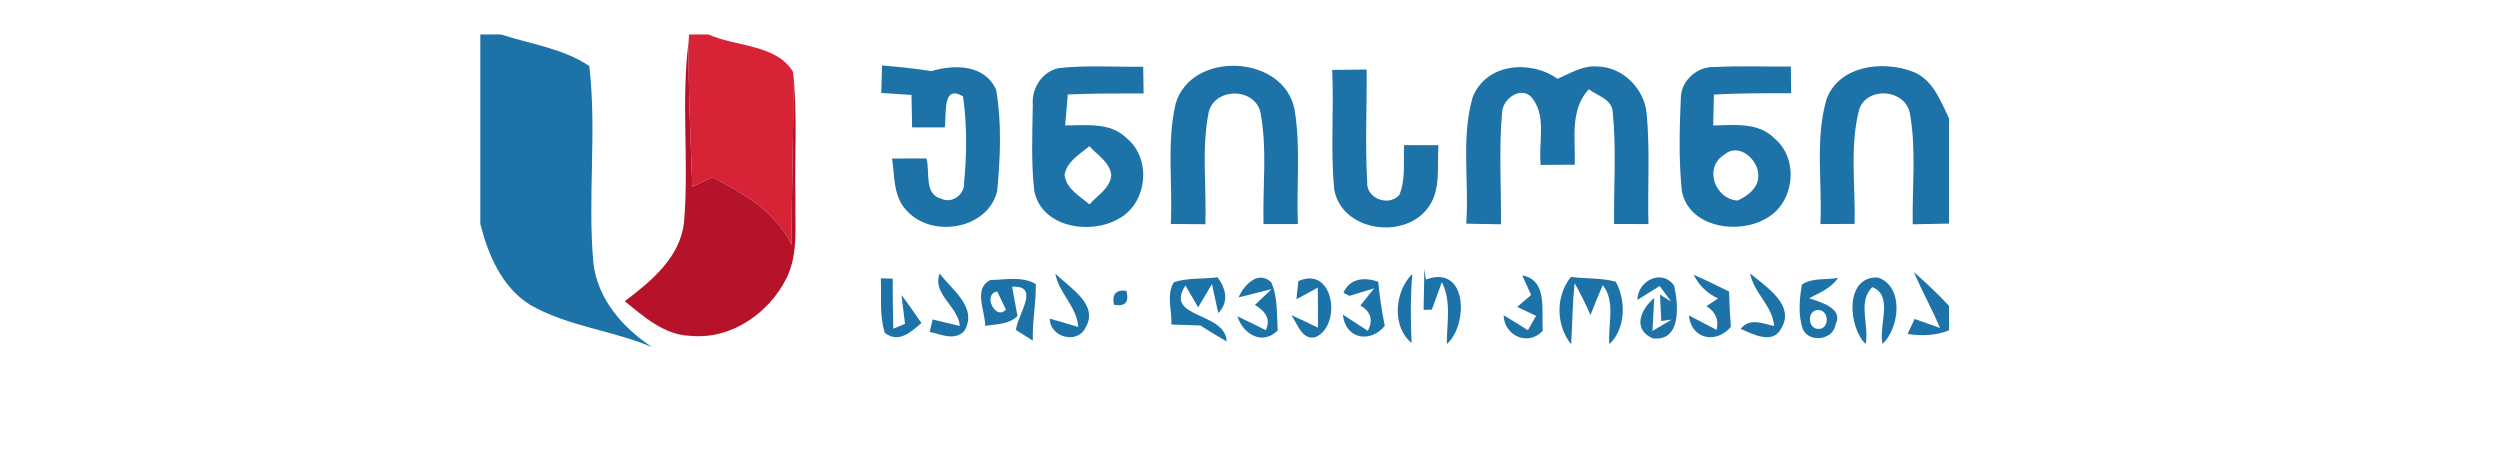
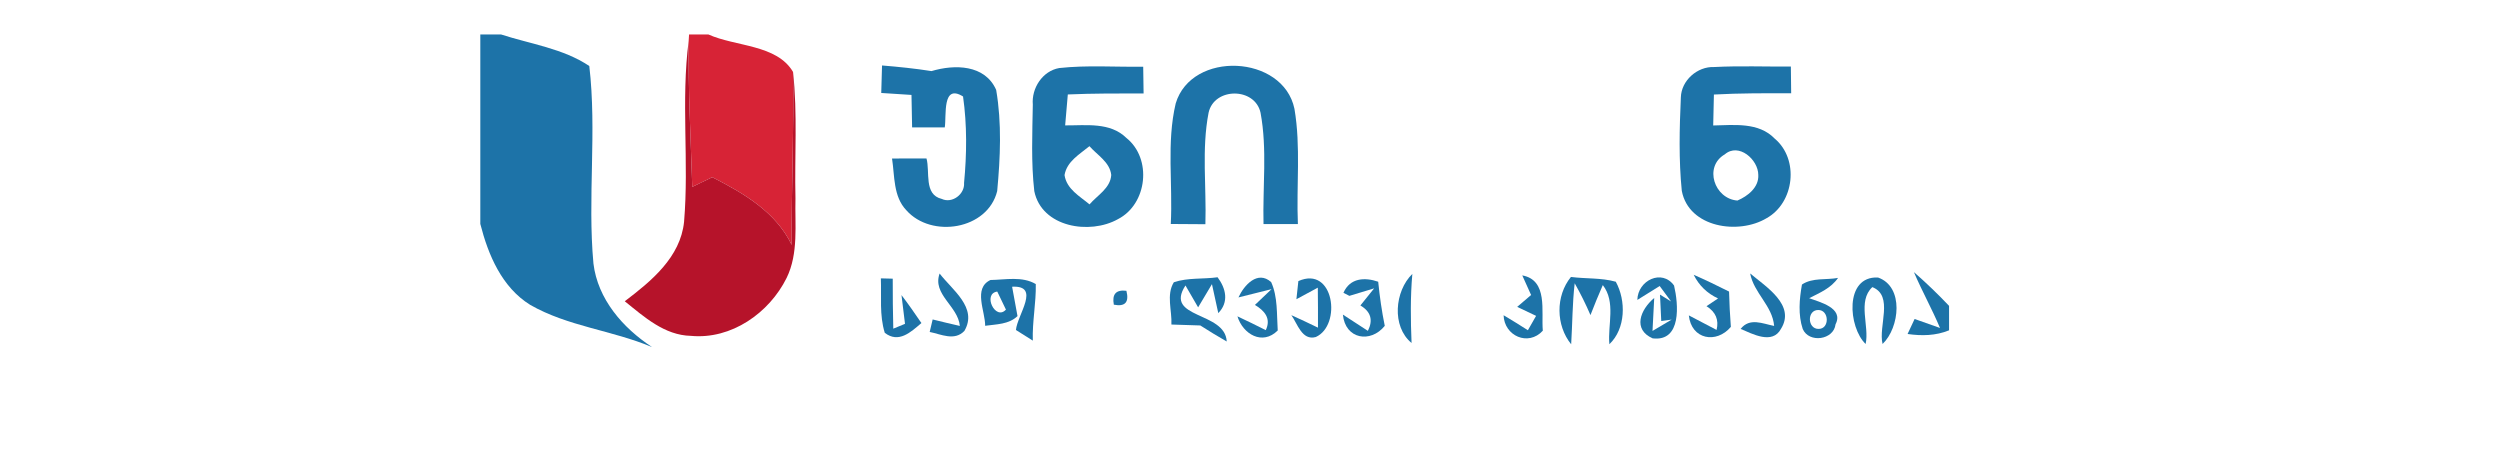
<svg xmlns="http://www.w3.org/2000/svg" version="1.1" id="Layer_1" x="0px" y="0px" viewBox="0 0 320 60" style="enable-background:new 0 0 320 60;" xml:space="preserve">
  <style type="text/css">
	.st0{fill:#1D73A8;}
	.st1{fill:#D72336;}
	.st2{fill:#B6132A;}
</style>
  <g id="_x23_1d73a8ff">
    <path class="st0" d="M61.48,4.41h2.65c3.79,1.23,7.94,1.79,11.3,4.04c0.98,8.37-0.24,16.87,0.53,25.28   c0.55,4.56,3.76,8.24,7.48,10.68h-0.02c-5.06-2.13-10.75-2.63-15.56-5.39c-3.62-2.25-5.37-6.38-6.38-10.36V4.41z" />
    <path class="st0" d="M112.9,8.38c2.11,0.17,4.23,0.39,6.33,0.72c2.94-0.88,6.84-0.86,8.28,2.41c0.73,4.25,0.53,8.67,0.13,12.95   c-1.22,4.95-8.42,6.08-11.63,2.45c-1.69-1.77-1.48-4.38-1.83-6.62c1.47-0.01,2.94-0.01,4.41-0.01c0.48,1.71-0.38,4.62,1.95,5.18   c1.34,0.63,2.97-0.61,2.86-2.05c0.35-3.67,0.39-7.41-0.13-11.06c-2.71-1.69-2.1,2.45-2.34,3.96c-1.4,0-2.79,0-4.18,0   c-0.03-1.39-0.05-2.77-0.08-4.16c-1.29-0.09-2.58-0.17-3.87-0.25C112.83,10.72,112.86,9.55,112.9,8.38z" />
    <path class="st0" d="M132.2,13.39c-0.18-2.1,1.24-4.31,3.38-4.68c3.57-0.39,7.17-0.12,10.75-0.17c0.02,1.14,0.03,2.28,0.05,3.42   c-3.24,0-6.47-0.01-9.7,0.13c-0.11,1.32-0.23,2.64-0.34,3.96c2.66,0.02,5.75-0.45,7.84,1.61c3.31,2.65,2.68,8.46-1.08,10.39   c-3.61,2.03-9.76,1.05-10.71-3.58C131.97,20.79,132.14,17.08,132.2,13.39 M136.26,22.41c0.27,1.8,1.94,2.7,3.2,3.75   c0.99-1.16,2.67-2.06,2.78-3.76c-0.18-1.66-1.8-2.55-2.79-3.69C138.19,19.75,136.56,20.65,136.26,22.41z" />
    <path class="st0" d="M150.49,13.24c2.03-6.8,13.75-6.26,15.2,0.69c0.83,4.87,0.23,9.84,0.44,14.75c-1.47,0-2.94,0-4.4,0   c-0.12-4.75,0.49-9.57-0.38-14.25c-0.72-3.28-5.93-3.27-6.65-0.01c-0.91,4.69-0.26,9.53-0.41,14.28c-1.48-0.01-2.96-0.02-4.43-0.03   C150.13,23.54,149.3,18.28,150.49,13.24z" />
-     <path class="st0" d="M188.49,12.47c1.72-4.38,7.38-4.86,10.88-2.38c1.63-0.71,3.26-1.75,5.12-1.58c3.26,0.07,6.02,2.88,6.29,6.09   c0.43,4.68,0.1,9.39,0.22,14.08c-1.47,0-2.93-0.01-4.4-0.01c-0.05-4.76,0.31-9.54-0.17-14.28c-0.05-1.7-1.98-2.12-3.07-2.97   c-2.45,2.67-1.69,6.38-1.79,9.66c-1.45,0.01-2.91,0.02-4.36,0.03c-0.32-2.73,0.75-6.05-0.98-8.41c-1.3-1.89-3.87-0.17-3.96,1.66   c-0.44,4.77-0.09,9.57-0.15,14.35c-1.49-0.03-2.97-0.05-4.44-0.08C188.07,23.26,187,17.7,188.49,12.47z" />
    <path class="st0" d="M215.15,12.46c0.06-2.16,2.11-3.97,4.26-3.88c3.27-0.17,6.54-0.04,9.82-0.06c0.01,1.14,0.03,2.28,0.04,3.42   c-3.3-0.01-6.59-0.02-9.89,0.16c-0.03,1.32-0.06,2.64-0.09,3.96c2.68-0.05,5.81-0.45,7.87,1.68c3.16,2.65,2.53,8.21-1.04,10.19   c-3.58,2.15-9.95,1.22-10.85-3.5C214.87,20.46,214.97,16.44,215.15,12.46 M220.77,19.76c-2.72,1.58-1.33,5.69,1.62,5.91   c1.32-0.56,2.77-1.69,2.67-3.29C225.06,20.43,222.55,18.22,220.77,19.76z" />
-     <path class="st0" d="M233.8,12.69c1.6-4.32,7.16-4.97,10.97-3.54c2.6,0.94,3.61,3.73,4.71,6.01v13.46   c-1.55,0.03-3.1,0.06-4.65,0.09c-0.09-4.74,0.48-9.55-0.37-14.23c-0.61-3.03-5.31-3.47-6.45-0.59c-1.29,4.8-0.49,9.86-0.62,14.77   c-1.46,0.01-2.92,0.01-4.38,0.02C233.27,23.37,232.3,17.86,233.8,12.69z" />
-     <path class="st0" d="M170.52,8.95c1.47-0.02,2.94-0.04,4.41-0.05c0.04,4.79-0.2,9.59,0.07,14.37c-0.17,2.12,2.72,3.24,4.11,1.68   c0.86-2,0.49-4.26,0.62-6.38c1.46,0.01,2.93,0.02,4.39,0.02c-0.2,2.7,0.39,5.79-1.4,8.09c-3.09,4.04-10.93,2.91-11.93-2.37   C170.28,19.21,170.76,14.06,170.52,8.95z" />
    <path class="st0" d="M112.75,35.63c0.38,0.01,1.14,0.03,1.52,0.04c0,2.14,0.01,4.27,0.07,6.4l1.5-0.62   c-0.11-0.92-0.34-2.76-0.45-3.68c0.89,1.16,1.72,2.37,2.55,3.58c-1.36,1.17-2.92,2.63-4.69,1.25   C112.55,40.35,112.84,37.95,112.75,35.63z" />
    <path class="st0" d="M122.86,41.72c-0.23-2.55-3.55-4.03-2.59-6.71c1.58,2.08,4.92,4.37,3.17,7.35c-1.27,1.32-2.96,0.43-4.44,0.13   c0.1-0.4,0.28-1.2,0.38-1.6C120.53,41.18,121.69,41.45,122.86,41.72z" />
    <path class="st0" d="M126.78,35.84c1.92-0.03,4.05-0.51,5.8,0.52c0.05,2.42-0.46,4.81-0.38,7.24c-0.54-0.34-1.62-1.02-2.16-1.36   c0.17-1.94,3.21-5.74-0.49-5.54c0.17,0.94,0.52,2.82,0.69,3.76c-1.11,1.07-2.71,1.04-4.14,1.24   C126.12,39.84,124.53,36.9,126.78,35.84 M128.76,39.63c-0.28-0.57-0.83-1.73-1.11-2.31C125.73,37.58,127.41,41.11,128.76,39.63z" />
-     <path class="st0" d="M135.08,35.02c1.8,1.79,5.66,3.97,3.85,6.94c-1.04,2.15-4.57,1.2-4.56-1.18c1.22,0.36,2.43,0.71,3.65,1.07   C137.84,39.23,135.54,37.55,135.08,35.02z" />
    <path class="st0" d="M150.25,36.13c1.78-0.61,3.74-0.38,5.6-0.64c1.07,1.43,1.48,3.17,0.09,4.59c-0.2-0.92-0.61-2.78-0.81-3.71   c-0.44,0.75-1.33,2.23-1.77,2.97c-0.4-0.7-1.22-2.1-1.62-2.8c-2.8,4.29,5.09,3.28,5.28,7.17c-1.14-0.65-2.27-1.34-3.38-2.05   c-1.24-0.05-2.47-0.09-3.7-0.12C150.03,39.75,149.26,37.74,150.25,36.13z" />
    <path class="st0" d="M158.52,38.07c0.71-1.55,2.45-3.52,4.19-1.96c0.86,1.89,0.7,4.14,0.84,6.19c-1.96,1.96-4.46,0.47-5.16-1.81   c1.22,0.57,2.43,1.16,3.63,1.77c0.71-1.5-0.15-2.48-1.39-3.23l2.13-2.02C161.7,37.27,159.58,37.8,158.52,38.07z" />
    <path class="st0" d="M166.19,35.98c4.56-2.04,5.59,5.65,2.23,7.16c-1.78,0.49-2.35-1.73-3.13-2.8c1.14,0.51,2.28,1.05,3.41,1.6   c0.01-1.71,0-3.41-0.02-5.12c-0.91,0.5-1.82,0.99-2.74,1.48C166.01,37.72,166.13,36.56,166.19,35.98z" />
    <path class="st0" d="M171.96,37.48c0.84-1.92,2.73-2.01,4.45-1.42c0.19,1.9,0.46,3.79,0.84,5.65c-1.81,2.25-5.06,1.72-5.36-1.44   c0.8,0.52,2.4,1.56,3.2,2.08c0.69-1.38,0.38-2.46-0.96-3.25c0.44-0.55,1.32-1.64,1.76-2.19l-3.17,0.96L171.96,37.48z" />
-     <path class="st0" d="M182.22,39.66c0.03-1.75,0.06-3.5,0.1-5.25l0.19,1.37c5.4-1.99,5.43,5.88,2.68,8.26   c0-2.66,0.62-5.44-0.63-7.93c-0.32,0.88-0.97,2.65-1.29,3.53L182.22,39.66z" />
    <path class="st0" d="M194.85,35.25c3.33,0.61,2.41,4.62,2.63,7.08c-1.86,2.04-4.94,0.67-5.02-1.98c1.04,0.62,2.08,1.26,3.11,1.92   c0.26-0.46,0.78-1.38,1.05-1.84c-0.61-0.29-1.81-0.86-2.42-1.15c0.45-0.38,1.34-1.14,1.78-1.52   C195.7,37.13,195.13,35.88,194.85,35.25z" />
    <path class="st0" d="M201.11,44.07c-1.97-2.43-2.01-6.19-0.03-8.62c1.9,0.25,3.88,0.09,5.74,0.61c1.33,2.41,1.28,6.01-0.82,8   c-0.23-2.5,0.85-5.38-0.84-7.57c-0.56,1.27-1.08,2.55-1.58,3.84c-0.6-1.39-1.27-2.75-2.02-4.07   C201.26,38.86,201.27,41.47,201.11,44.07z" />
    <path class="st0" d="M209.58,38.39c0.05-2.5,3.15-4.01,4.7-1.84c0.56,2.37,0.99,7.21-2.74,6.76c-2.56-1.13-1.62-3.64,0.2-5.17   c-0.07,1.4-0.15,2.81-0.22,4.22c0.61-0.37,1.84-1.09,2.45-1.45l-1.33,0.18c-0.06-1.13-0.11-2.26-0.16-3.38l1.42,0.88   c-0.37-0.49-1.09-1.48-1.46-1.98C211.73,37.06,210.3,37.94,209.58,38.39z" />
    <path class="st0" d="M216.79,35.17c1.53,0.67,3.04,1.4,4.53,2.15c0.04,1.51,0.11,3.02,0.23,4.52c-1.85,2.2-5.06,1.62-5.38-1.47   c0.89,0.46,2.66,1.39,3.55,1.86c0.32-1.29-0.11-2.3-1.29-3.04c0.37-0.25,1.11-0.74,1.48-0.99   C218.51,37.55,217.47,36.54,216.79,35.17z" />
    <path class="st0" d="M224.02,35c1.99,1.69,5.86,4.04,3.94,7.1c-1.1,2.04-3.64,0.64-5.16,0c1.17-1.48,2.81-0.67,4.29-0.38   C226.87,39.12,224.49,37.52,224.02,35z" />
    <path class="st0" d="M230.65,36.42c1.35-0.91,3.11-0.56,4.62-0.85c-0.89,1.31-2.35,1.91-3.7,2.6c1.3,0.48,4.47,1.24,3.38,3.34   c-0.23,2.01-3.4,2.45-4.2,0.6C230.14,40.28,230.32,38.28,230.65,36.42 M232.73,39.68c-1.46,0-1.39,2.43,0.04,2.42   C234.22,42.12,234.15,39.66,232.73,39.68z" />
    <path class="st0" d="M238.8,44.03c-2.21-2.11-2.76-8.71,1.58-8.51c3.36,1.16,2.78,6.42,0.59,8.51c-0.57-2.28,1.46-6.18-1.31-7.28   C237.72,38.56,239.31,41.73,238.8,44.03z" />
    <path class="st0" d="M244.98,34.83c1.57,1.37,3.07,2.81,4.5,4.32v3.13c-1.7,0.7-3.52,0.73-5.31,0.47c0.23-0.48,0.68-1.44,0.9-1.92   c0.82,0.29,2.44,0.86,3.25,1.15C247.3,39.55,246.01,37.25,244.98,34.83z" />
    <path class="st0" d="M142.57,39c-0.25-1.35,0.28-1.94,1.61-1.78C144.55,38.69,144.02,39.28,142.57,39z" />
    <path class="st0" d="M180.78,35.06c-0.26,2.94-0.22,5.9-0.1,8.84C178.11,41.78,178.52,37.26,180.78,35.06z" />
  </g>
  <g id="_x23_d72336ff">
    <path class="st1" d="M88.2,4.41h2.47c3.49,1.57,8.77,1.27,10.84,4.8c0.14,7.38-0.22,14.76-0.17,22.14   c-2.04-4.23-6.16-6.62-10.17-8.67c-0.85,0.41-1.7,0.83-2.56,1.24c-0.2-6.23-0.53-12.47-0.46-18.7L88.2,4.41z" />
  </g>
  <g id="_x23_b6132aff">
    <path class="st2" d="M87.56,28.4c0.65-7.71-0.41-15.49,0.59-23.18c-0.07,6.23,0.26,12.47,0.46,18.7c0.86-0.41,1.71-0.83,2.56-1.24   c4.01,2.05,8.13,4.44,10.17,8.67c-0.05-7.38,0.31-14.76,0.17-22.14c0.59,5.38,0.18,10.8,0.31,16.19   c-0.09,3.39,0.41,7.01-1.13,10.17c-2.23,4.5-7.09,7.91-12.25,7.42c-3.38-0.07-5.99-2.43-8.47-4.43   C83.36,35.99,87.09,32.94,87.56,28.4z" />
  </g>
</svg>